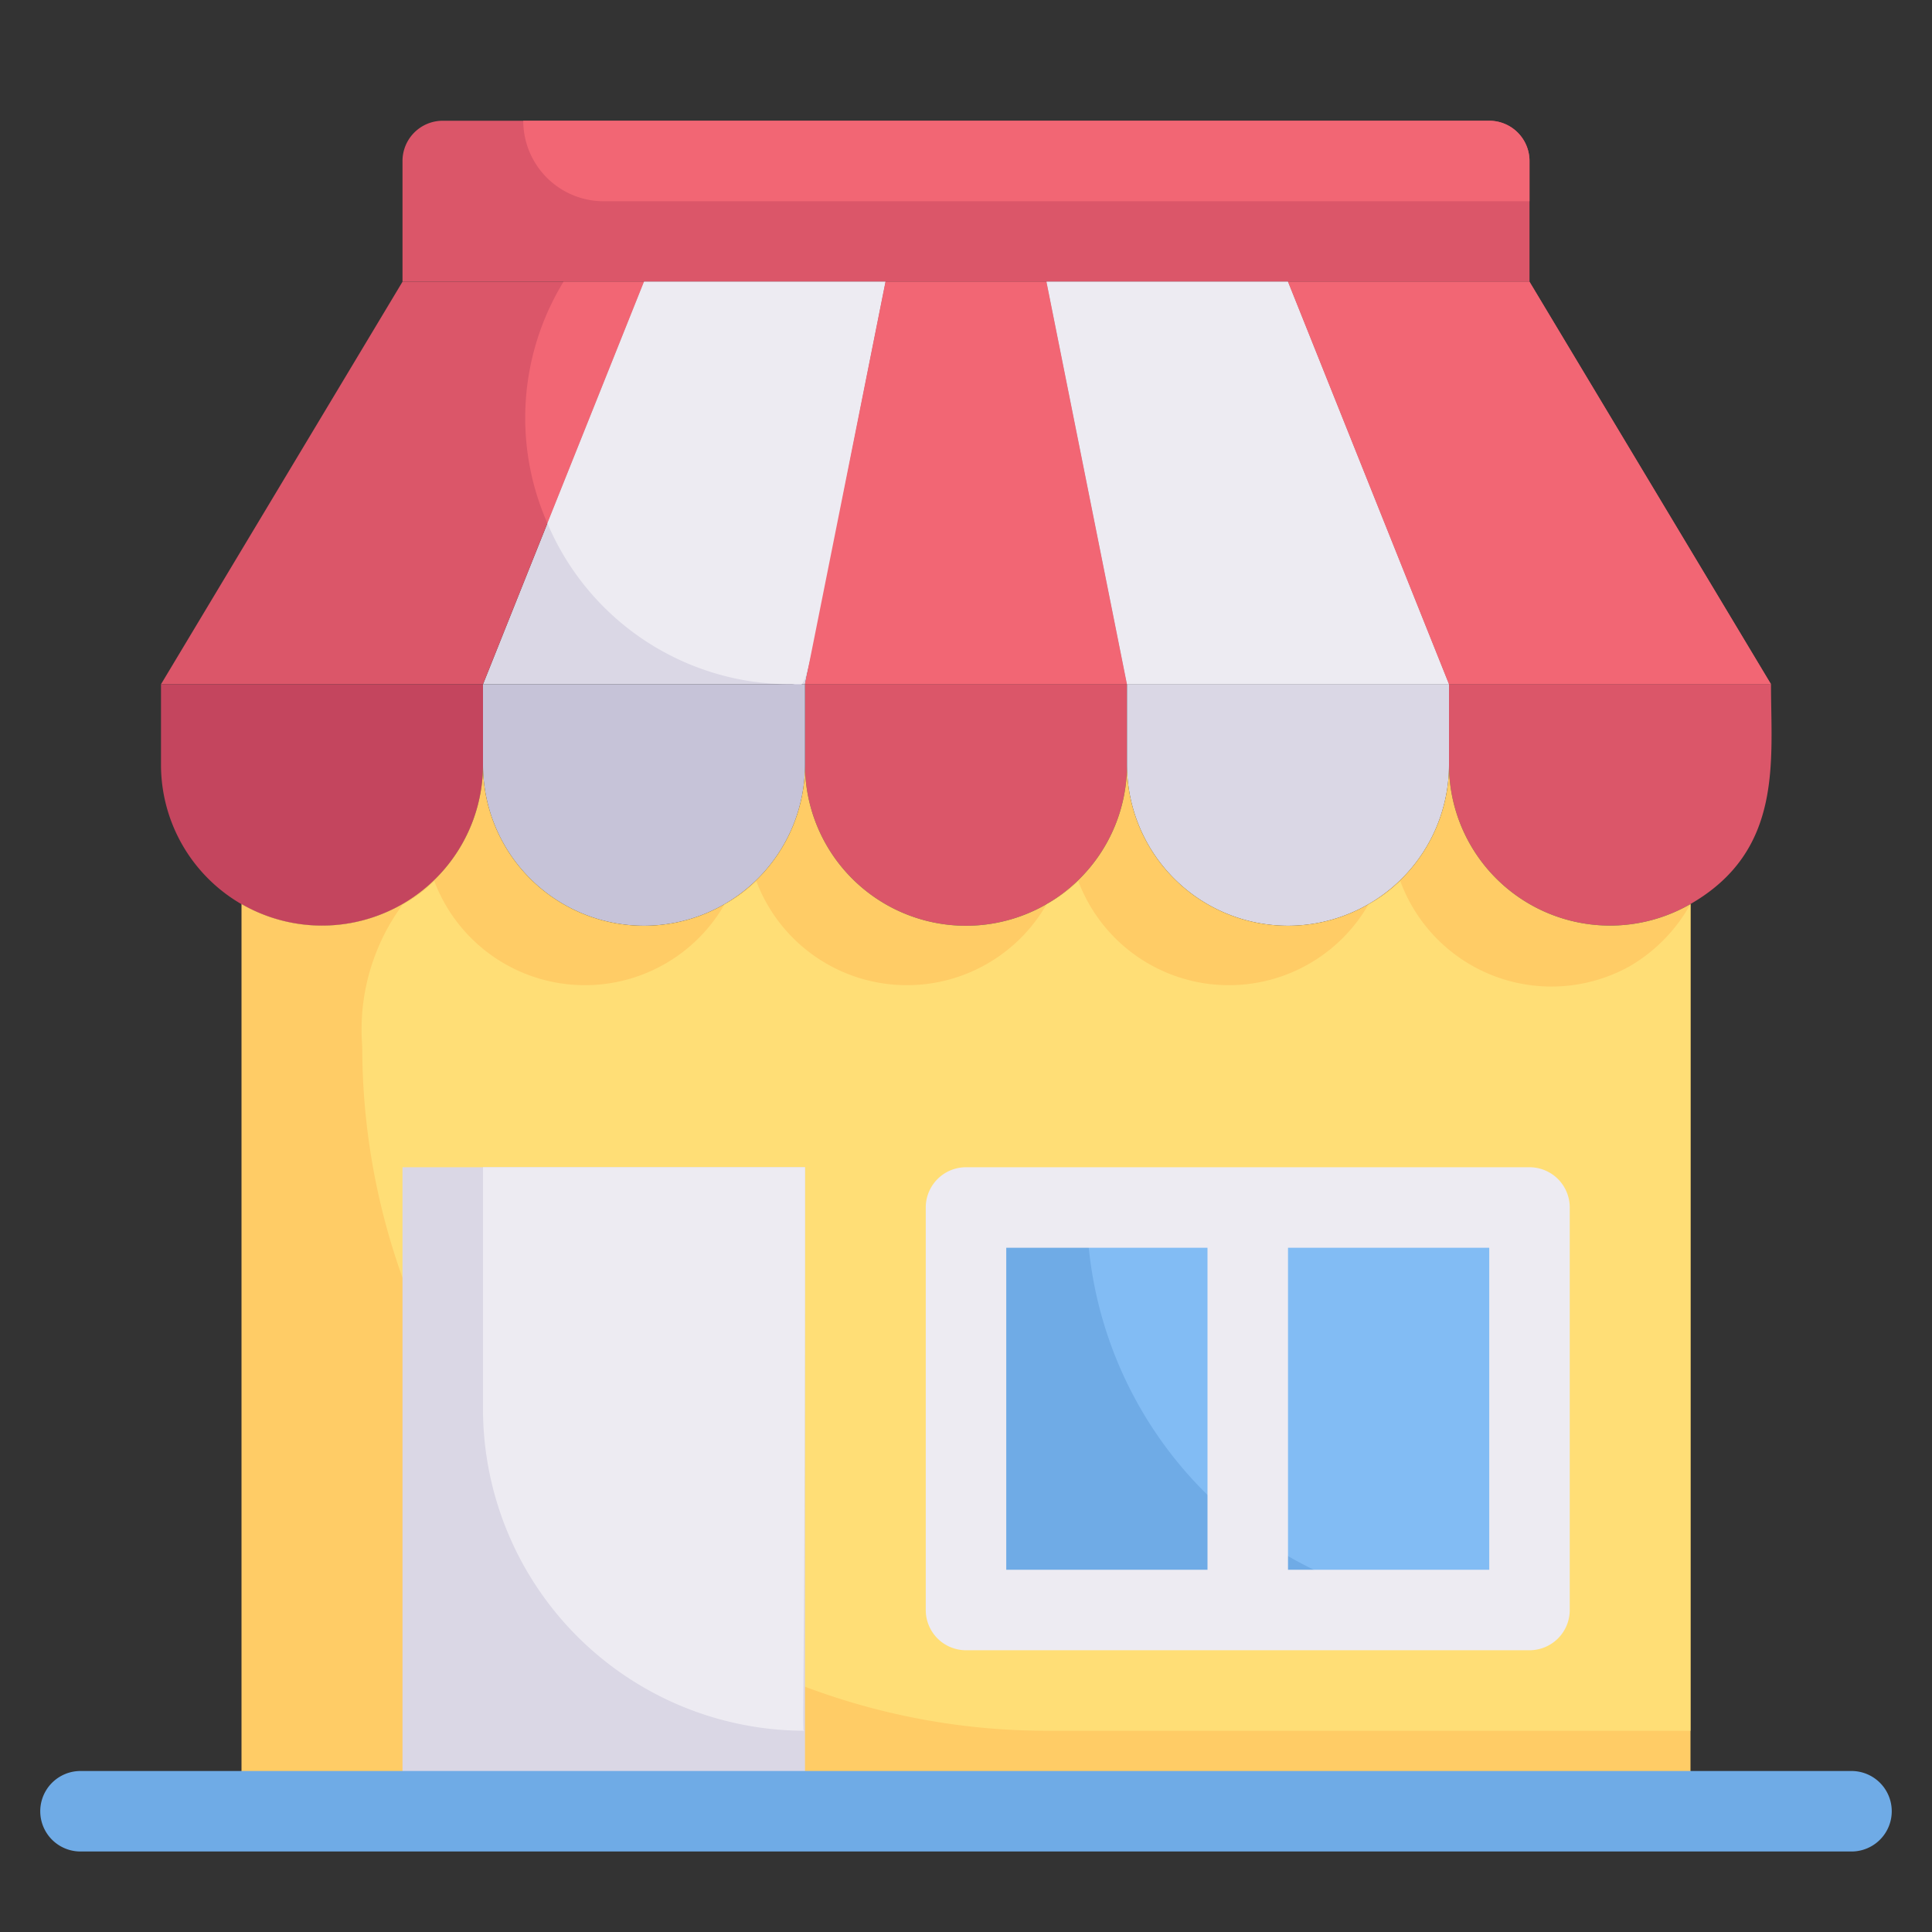
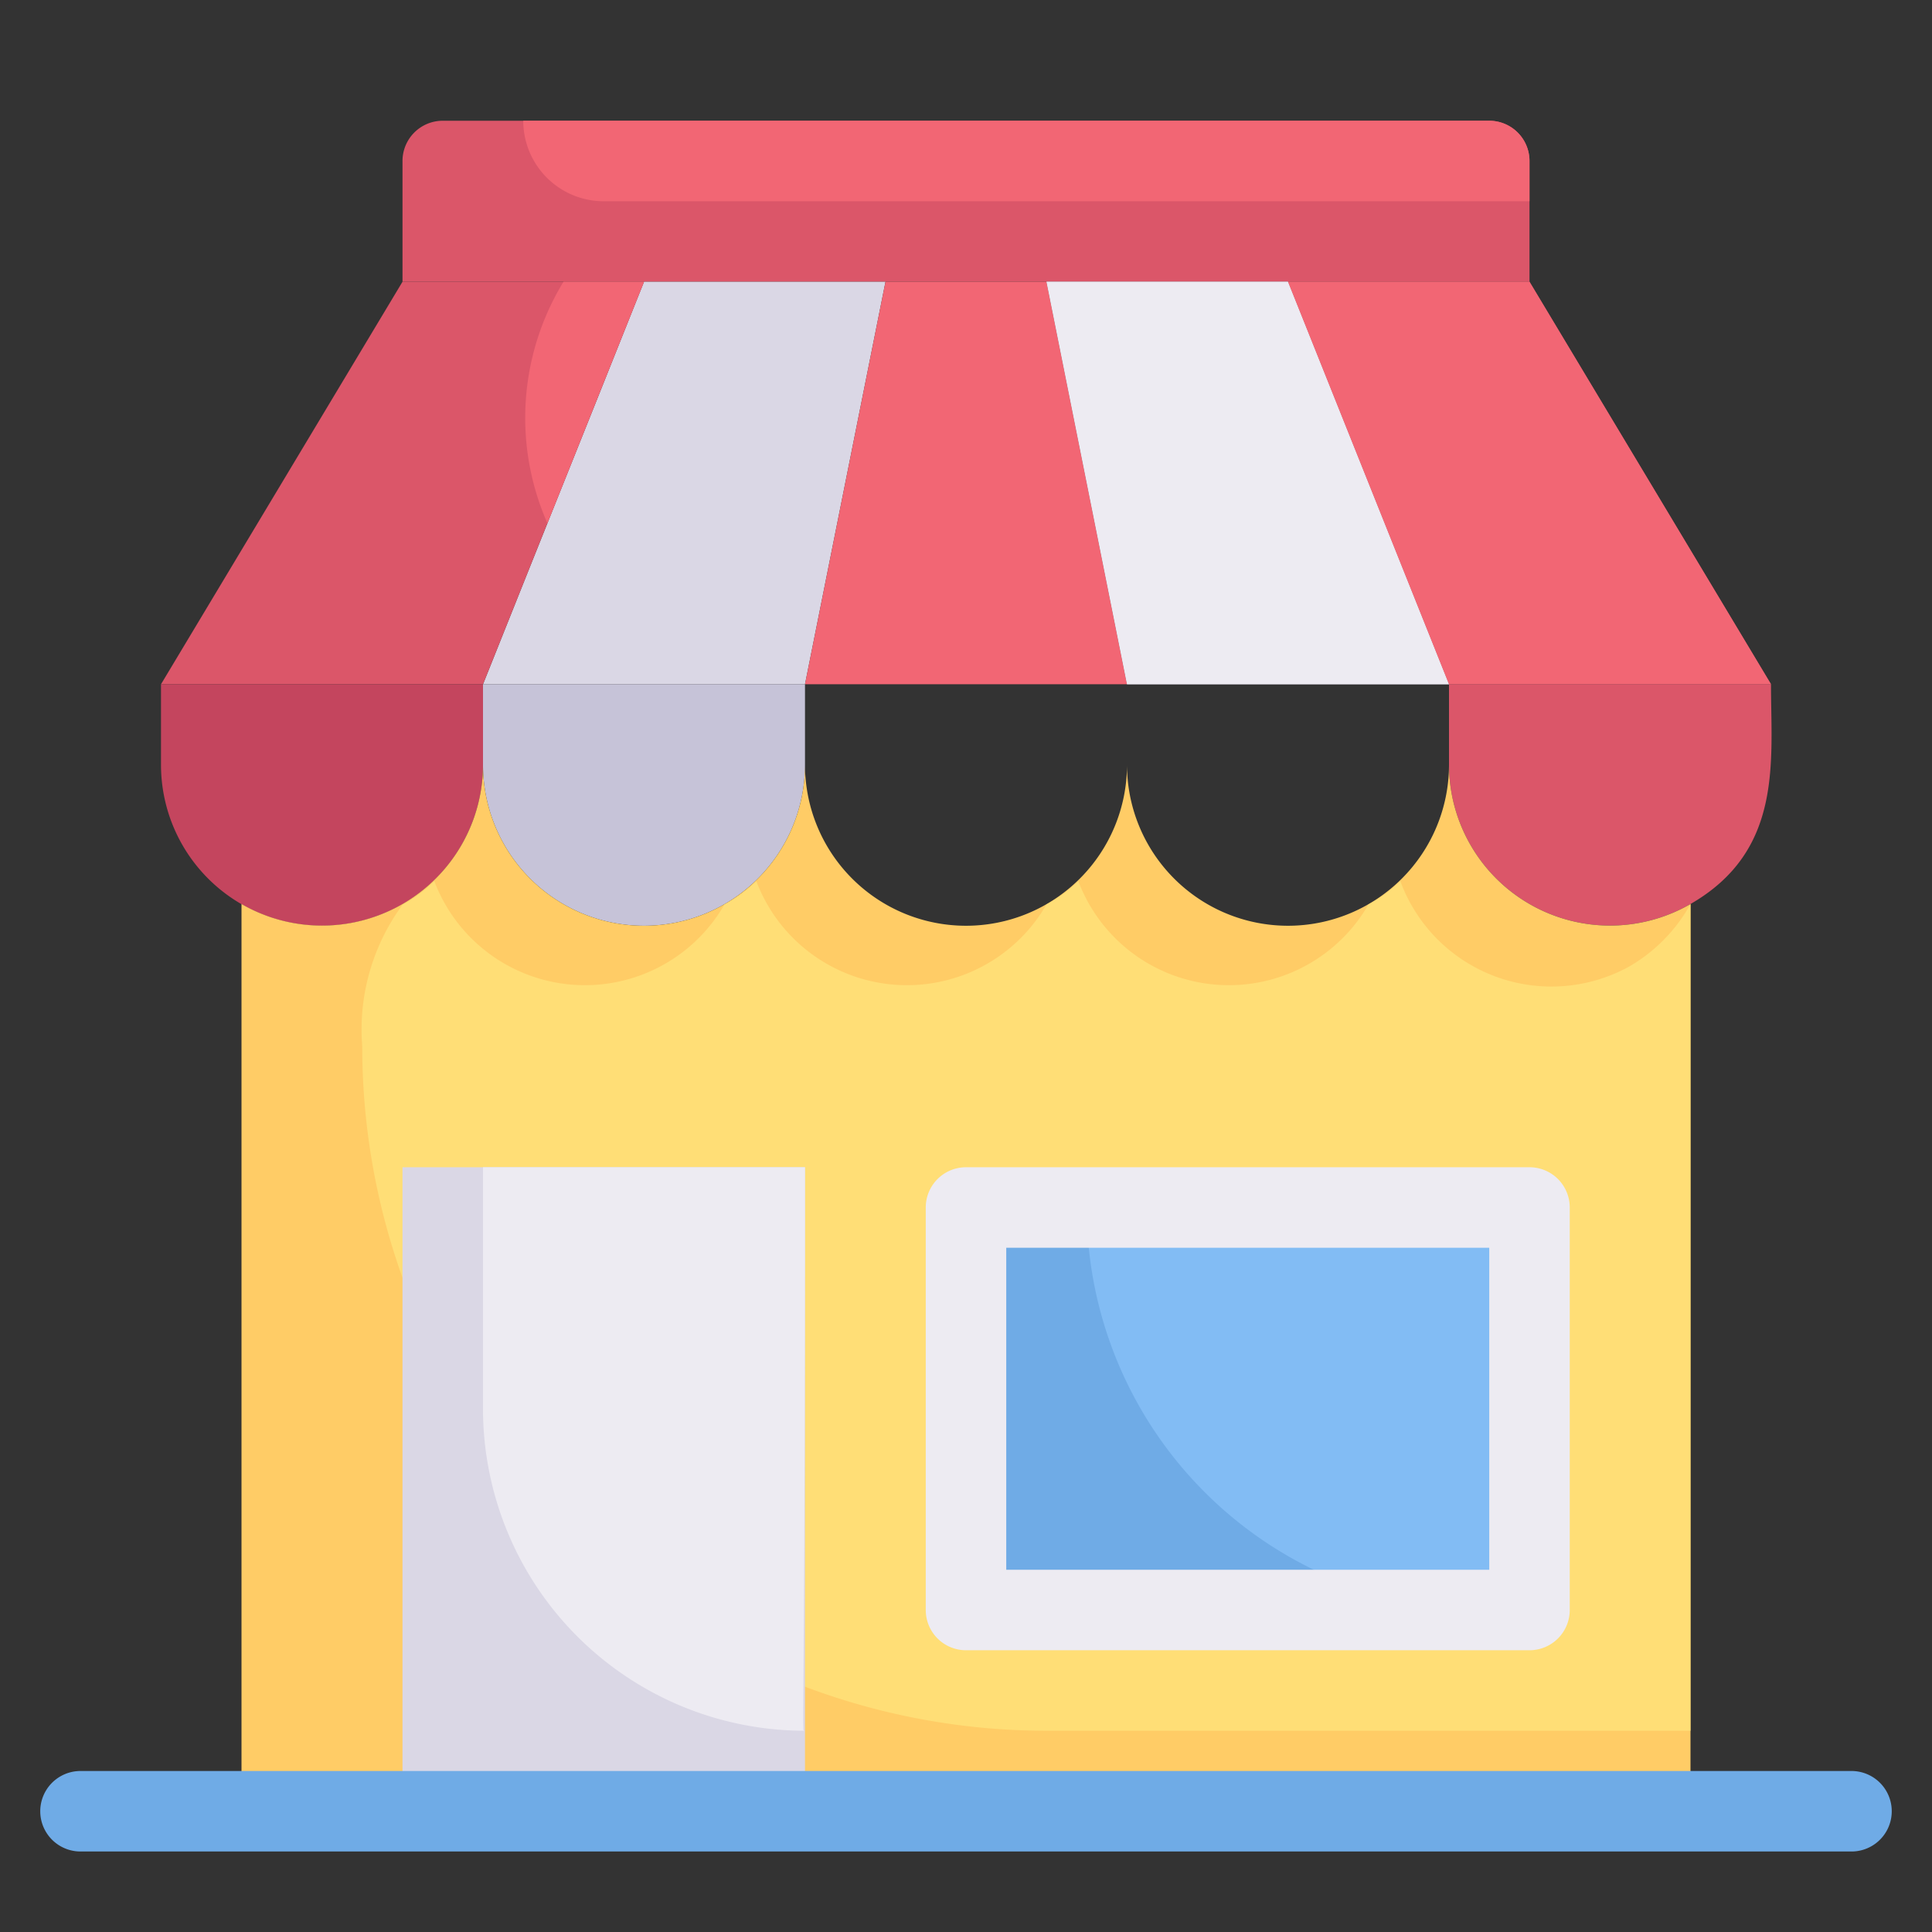
<svg xmlns="http://www.w3.org/2000/svg" viewBox="0 0 48 48">
  <rect x="0" y="0" width="48" height="48" fill="#333333" stroke="none" />
  <defs>
    <style>.cls-1{fill:#db5669;}.cls-2{fill:#f26674;}.cls-3{fill:#dad7e5;}.cls-4{fill:#edebf2;}.cls-5{fill:#c6c3d8;}.cls-6{fill:#c4455e;}.cls-7{fill:#fc6;}.cls-8{fill:#ffde76;}.cls-9{fill:#6fabe6;}.cls-10{fill:#82bcf4;}</style>
  </defs>
  <title>Store</title>
  <g id="Store">
    <path class="cls-1" d="M38,4V7H10V4a1,1,0,0,1,1-1H37A1,1,0,0,1,38,4Z" />
    <path class="cls-2" d="M38,4V5H15a2,2,0,0,1-2-2H37A1,1,0,0,1,38,4Z" />
    <polygon class="cls-1" points="44 17 36 17 32 7 38 7 44 17" />
    <polygon class="cls-3" points="36 17 28 17 26 7 32 7 36 17" />
-     <polygon class="cls-1" points="28 17 20 17 22 7 26 7 28 17" />
    <path class="cls-3" d="M22,7,20,17H12c1.92-4.81,2.11-5.26,4-10Z" />
    <polygon class="cls-1" points="16 7 12 17 4 17 10 7 16 7" />
    <path class="cls-2" d="M16,7l-2.4,6A6.49,6.49,0,0,1,14,7Z" />
-     <path class="cls-4" d="M22,7c-2.22,11.11-1.85,10-2.34,10a6.55,6.55,0,0,1-6.06-4L16,7Z" />
    <polygon class="cls-2" points="28 17 20 17 22 7 26 7 28 17" />
    <polygon class="cls-4" points="36 17 28 17 26 7 32 7 36 17" />
    <polygon class="cls-2" points="44 17 36 17 32 7 38 7 44 17" />
-     <path class="cls-1" d="M28,17v2a4,4,0,0,1-8,0V17Z" />
    <path class="cls-5" d="M20,17v2a4,4,0,0,1-8,0V17Z" />
    <path class="cls-6" d="M12,17v2a4,4,0,0,1-8,0V17Z" />
-     <path class="cls-3" d="M36,17v2a4,4,0,0,1-8,0V17Z" />
    <path class="cls-1" d="M44,17c0,1.91.31,4.13-2,5.46A4,4,0,0,1,36,19V17Z" />
    <path class="cls-7" d="M42,22.46V45H6V22.46A4,4,0,0,0,12,19a4,4,0,0,0,8,0,4,4,0,0,0,8,0,4,4,0,0,0,8,0A4,4,0,0,0,42,22.46Z" />
    <path class="cls-8" d="M42,22.46V43H26A17,17,0,0,1,9,26a5.23,5.23,0,0,1,1-3.52,3.54,3.54,0,0,0,.79-.59,4,4,0,0,0,7.21.58,3.42,3.42,0,0,0,.79-.58,4,4,0,0,0,7.21.58,3.42,3.42,0,0,0,.79-.58,4,4,0,0,0,7.21.58,3.42,3.42,0,0,0,.79-.58A4,4,0,0,0,40.5,24,4.07,4.07,0,0,0,42,22.46Z" />
    <rect class="cls-3" x="10" y="29" width="10" height="16" />
    <path class="cls-4" d="M20,29c0,14.74-.1,14,0,14a8,8,0,0,1-8-8V29Z" />
    <rect class="cls-9" x="24" y="30" width="14" height="10" />
    <path class="cls-10" d="M38,30V40H37A10,10,0,0,1,27,30Z" />
-     <rect class="cls-4" x="30" y="30" width="2" height="10" />
    <path class="cls-9" d="M46,46H2a1,1,0,0,1,0-2H46A1,1,0,0,1,46,46Z" />
    <path class="cls-4" d="M38,41H24a1,1,0,0,1-1-1V30a1,1,0,0,1,1-1H38a1,1,0,0,1,1,1V40A1,1,0,0,1,38,41ZM25,39H37V31H25Z" />
  </g>
</svg>